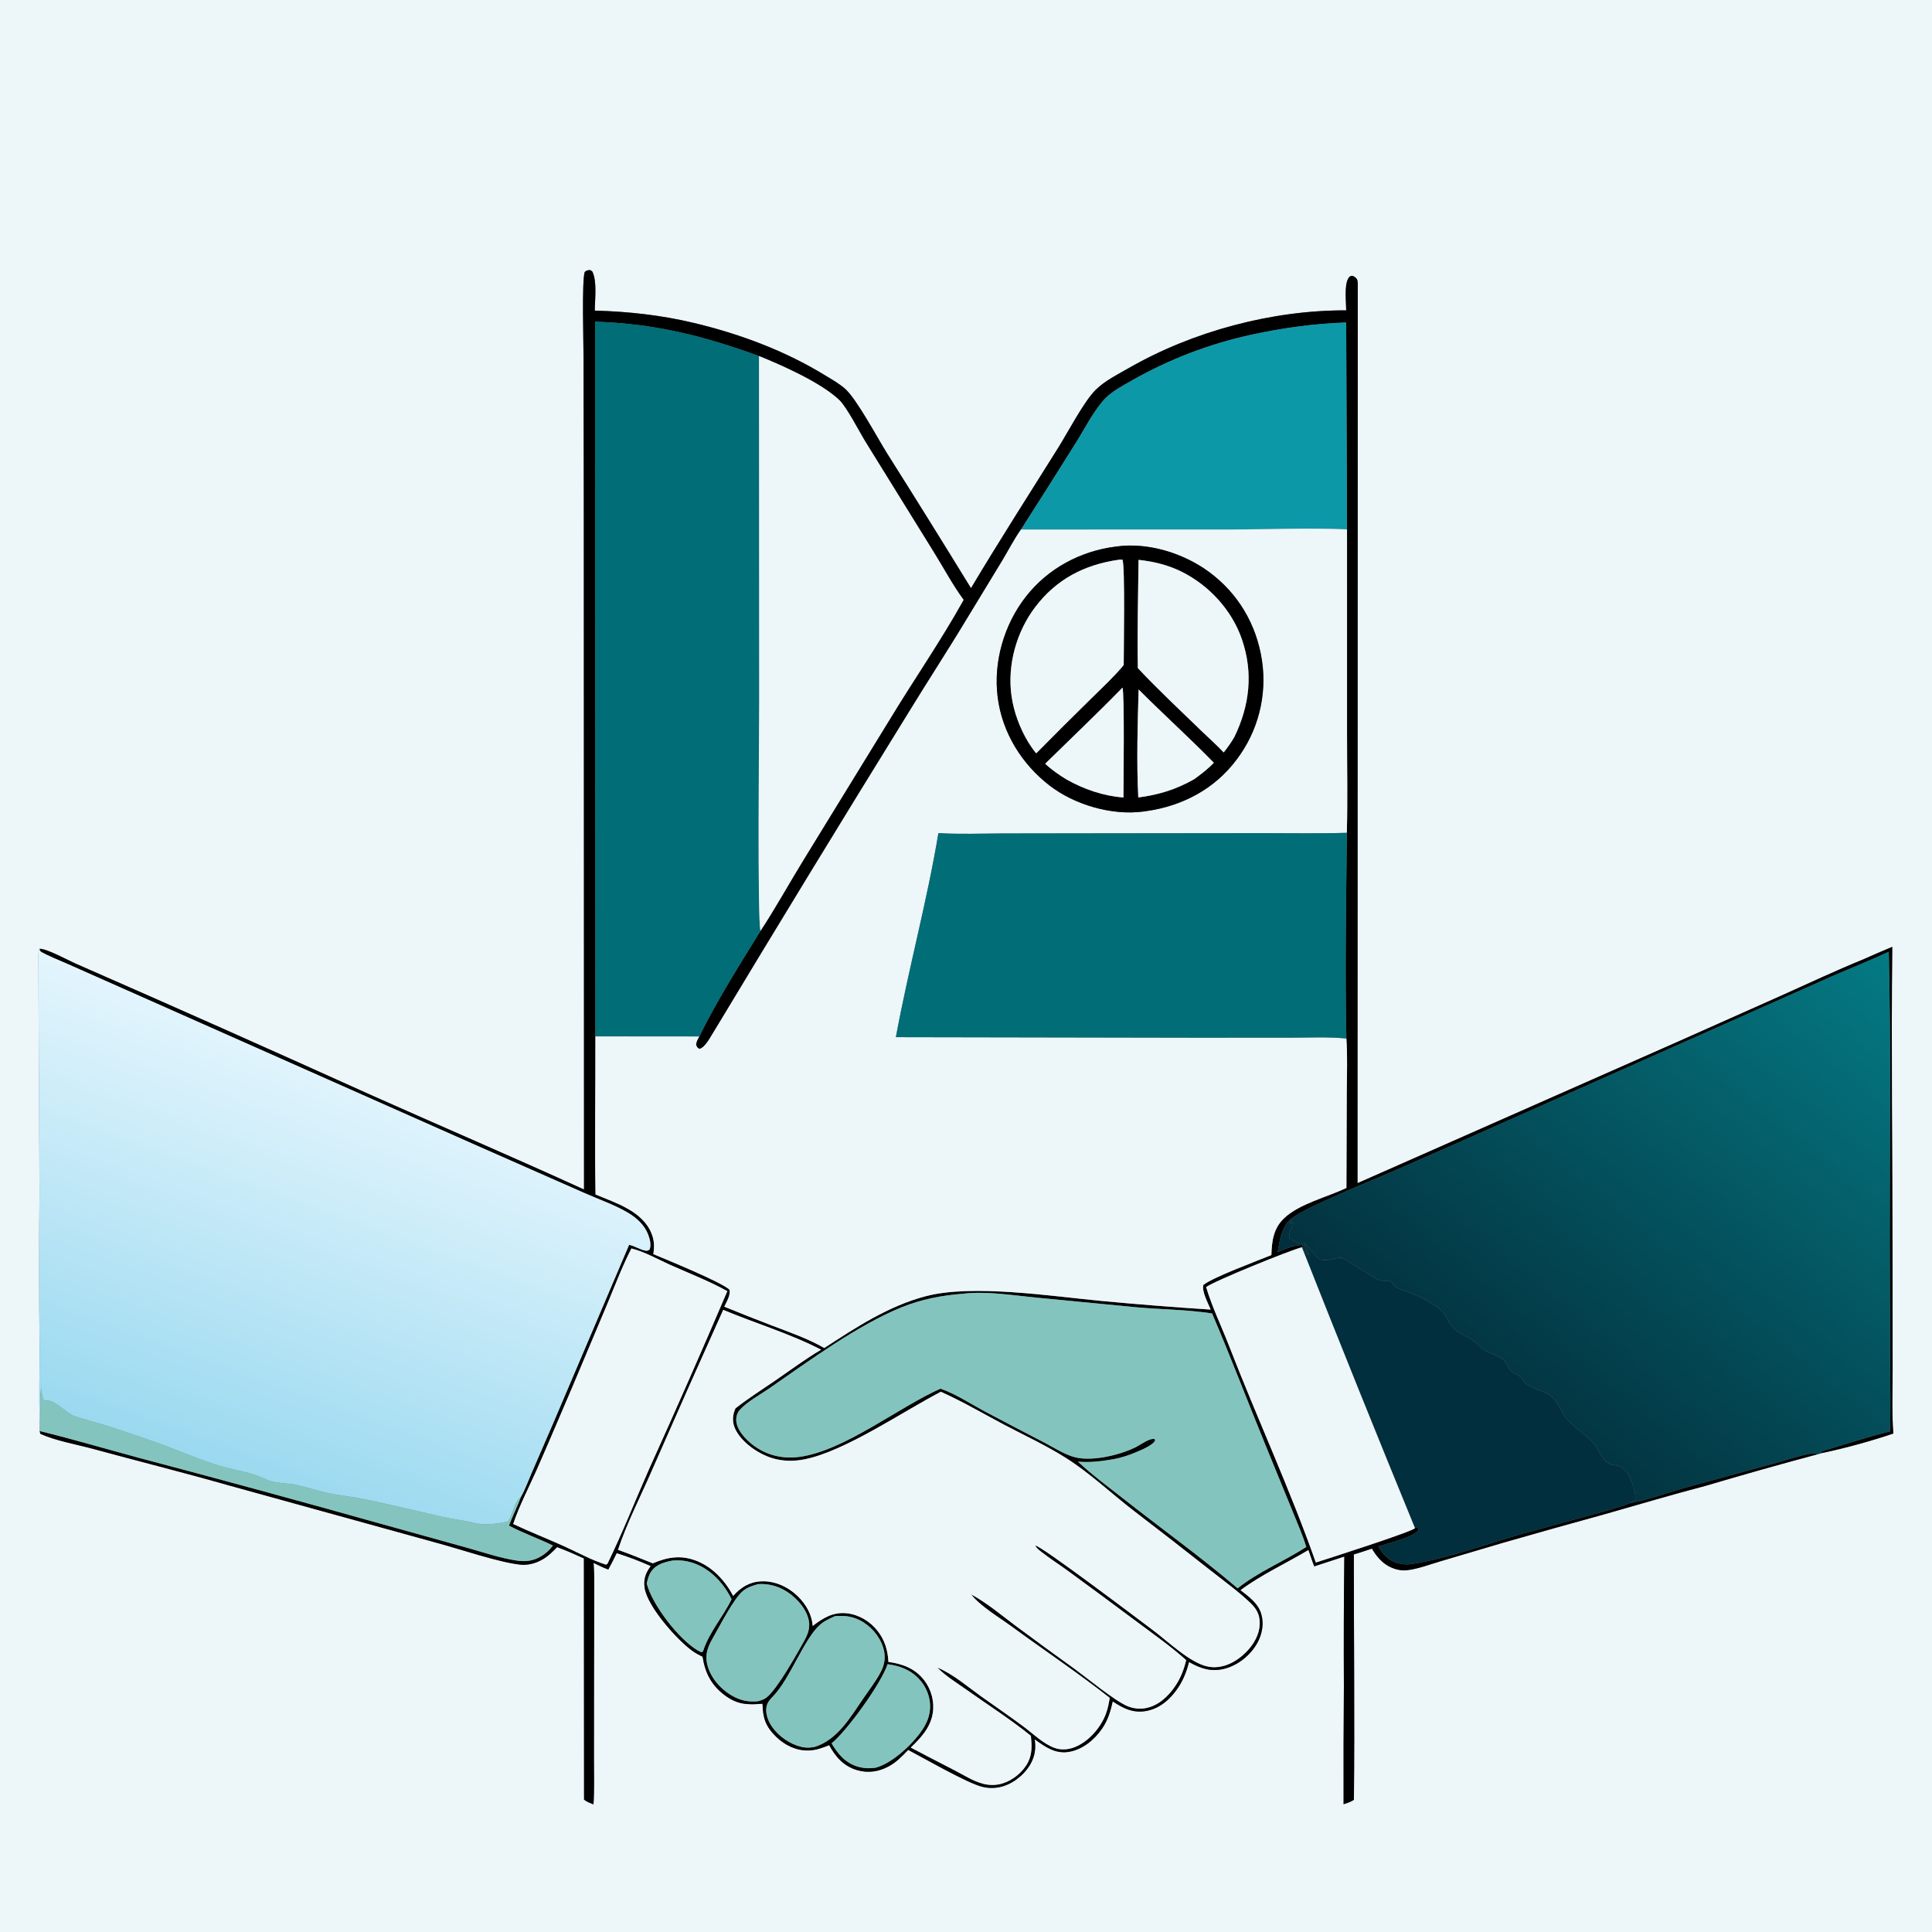
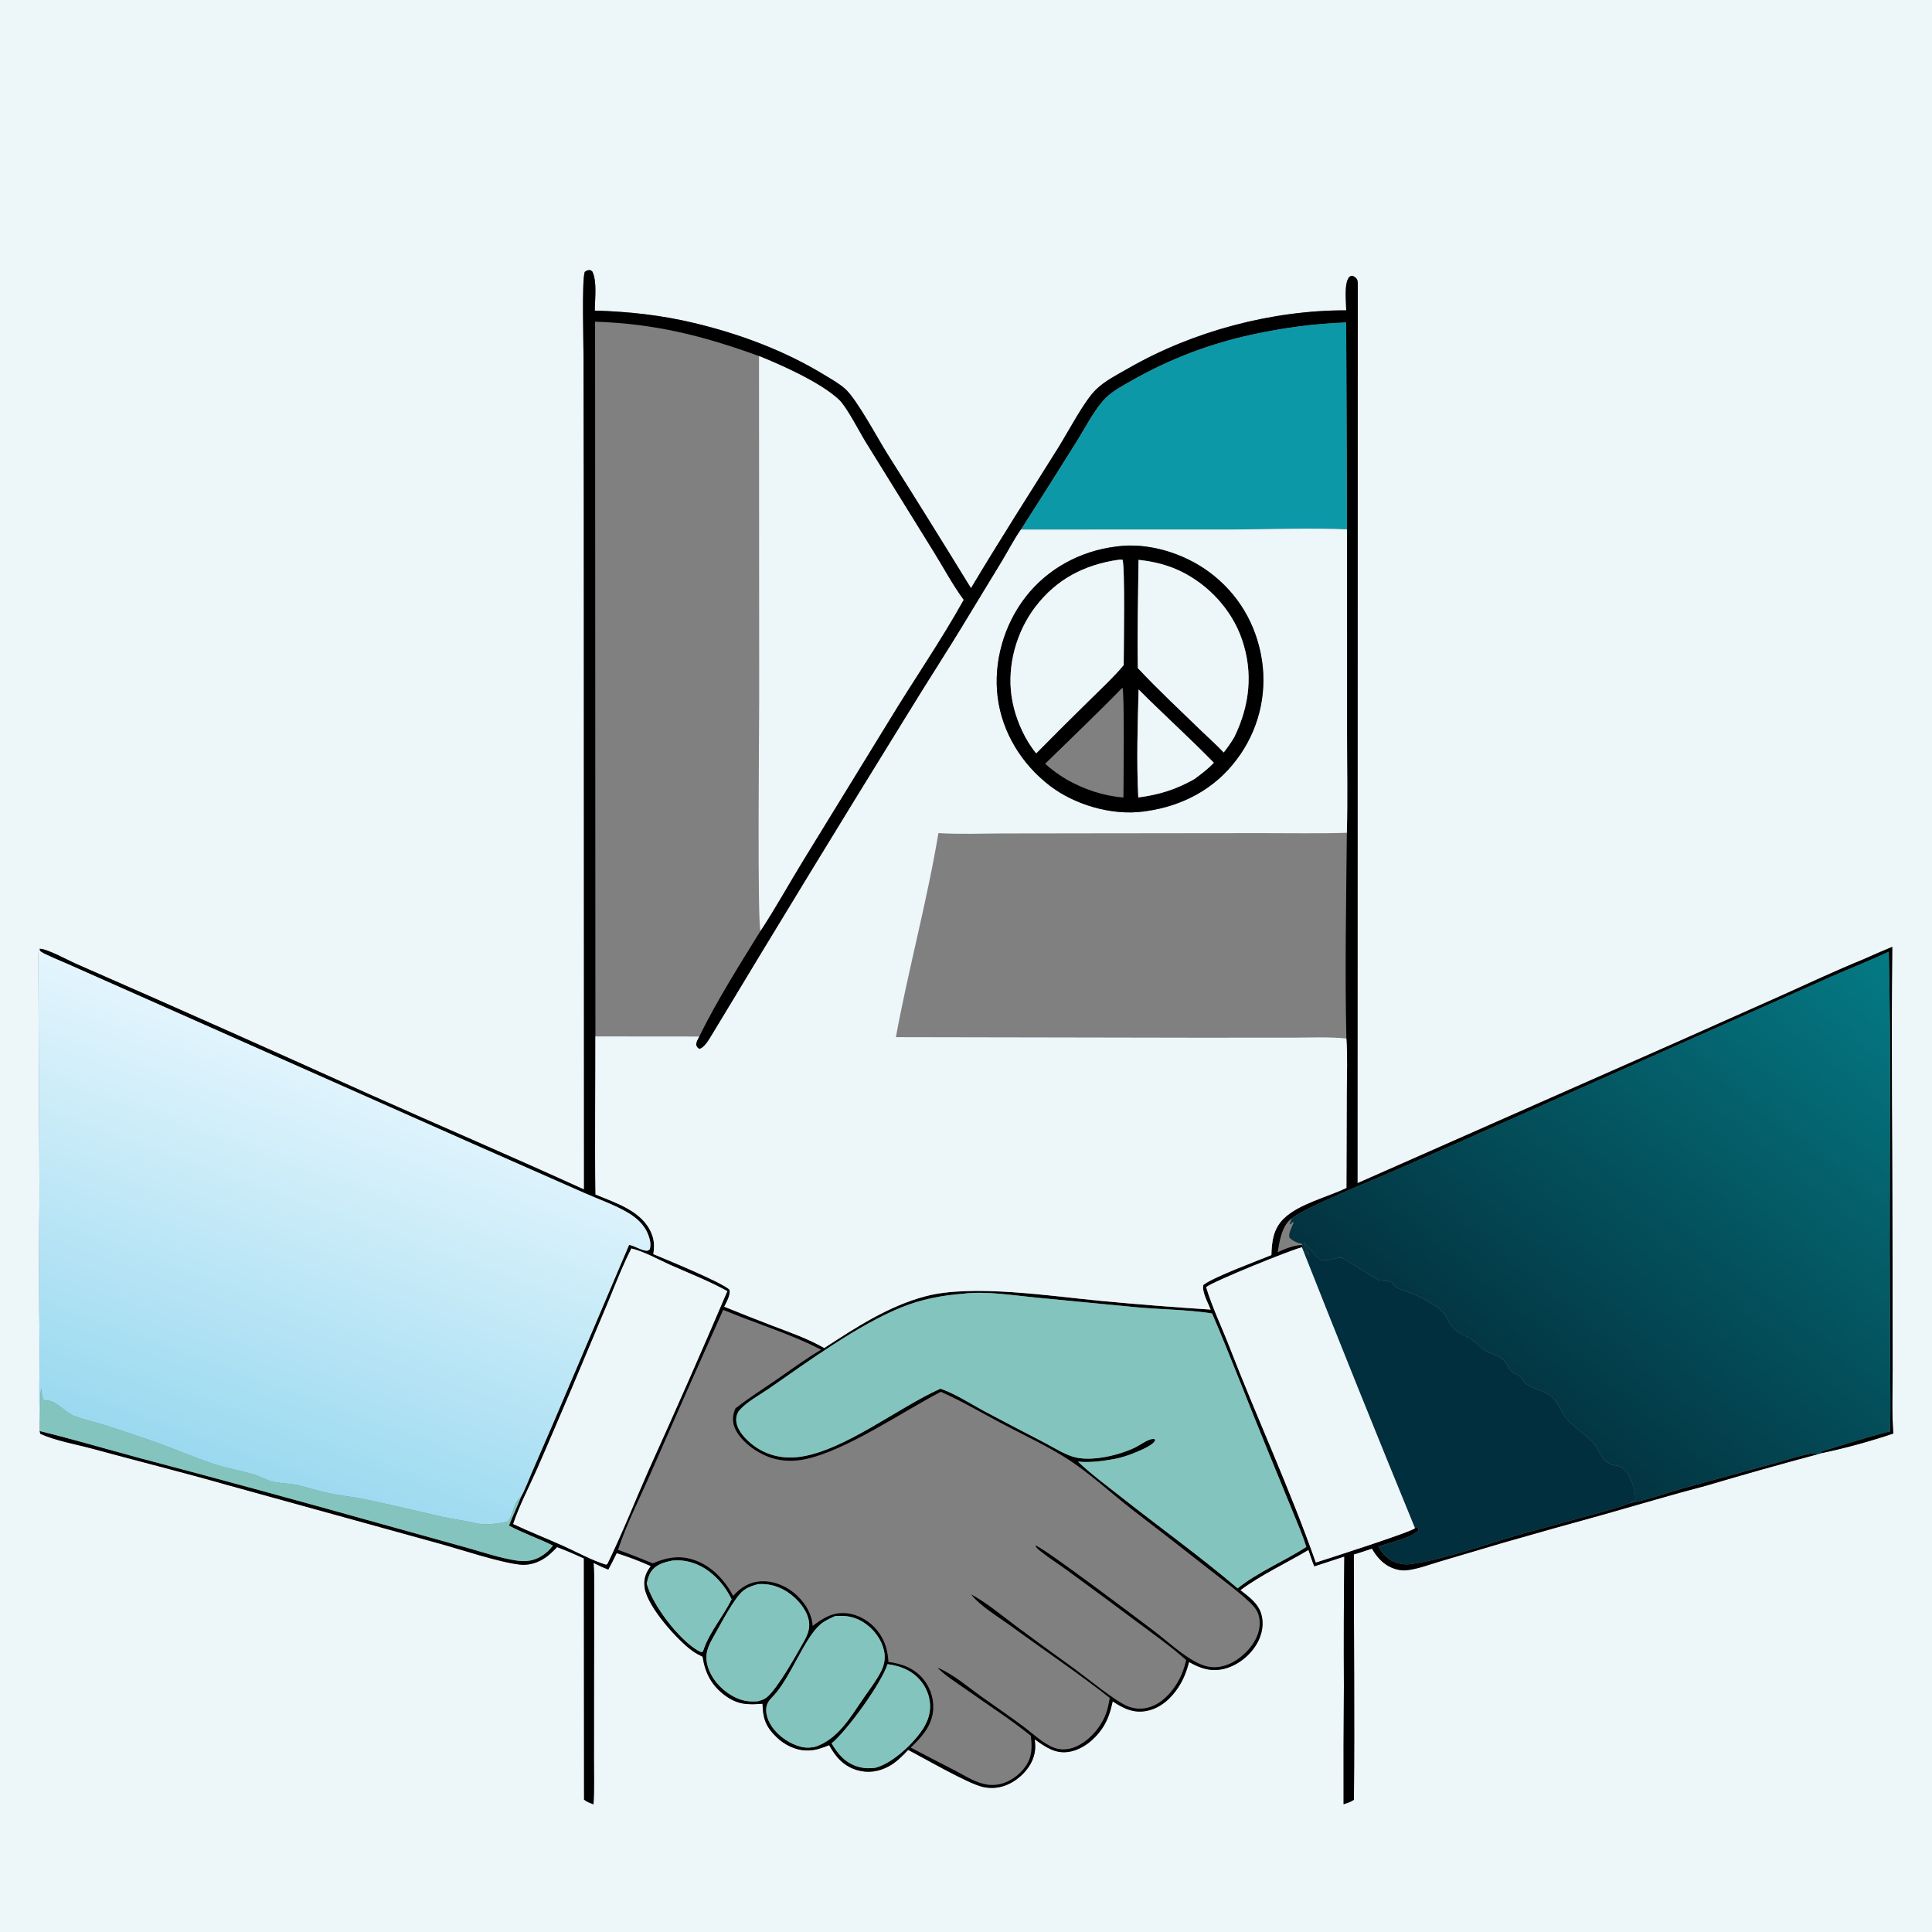
<svg xmlns="http://www.w3.org/2000/svg" width="1024" height="1024">
  <rect width="100%" height="100%" fill="#808080" stroke="none" />
  <path fill="#EDF6F9" d="M0 0L1024 0L1024 1024L0 1024L0 0ZM20.926 502.918C20.086 504.865 20.333 507.112 20.326 509.199L20.934 632.447Q20.449 673.165 20.999 713.882C21.049 726.957 20.54 740.199 21.073 753.251L21.047 758.481L21.354 759.915C29.158 763.575 40.823 765.612 49.396 767.949C73.008 774.388 96.799 780.321 120.331 787.019L232.538 818.023C244.237 821.196 264.569 828.092 275.735 829.29C279.731 829.719 283.803 828.642 287.281 826.684C290.435 824.908 292.799 822.578 295.269 819.995C300.111 821.801 304.783 823.823 309.479 825.974L309.562 953.845C311.04 955.07 312.795 955.652 314.558 956.351C315.077 948.561 314.803 940.646 314.81 932.84L314.841 891.465L314.94 851.171C314.935 843.609 315.167 835.921 314.602 828.378C317.175 829.595 319.734 830.917 322.418 831.872Q324.739 827.568 326.866 823.165C333.055 825.131 339.017 827.378 344.945 830.045C342.219 833.728 340.986 837.05 341.702 841.684C343.243 851.647 359.044 869.383 367.195 875.155C368.825 876.31 370.621 877.205 372.404 878.097C373.709 886.758 377.182 893.407 384.334 898.66C391.004 903.559 396.352 903.639 404.166 903.003C404.332 910.626 405.753 915.046 411.482 920.621C415.99 925.009 422.037 927.913 428.405 927.781C432.434 927.698 435.815 926.426 439.492 924.966C442.893 931.203 447.132 936.058 454.185 938.174C460.006 939.92 465.746 939.07 471.043 936.202C475.081 934.016 478.219 930.764 481.344 927.47C490.017 931.992 512.747 945.158 520.676 947.045Q521.371 947.216 522.077 947.339Q522.782 947.462 523.495 947.535Q524.207 947.609 524.923 947.633Q525.639 947.656 526.355 947.631Q527.07 947.605 527.782 947.529Q528.495 947.454 529.2 947.329Q529.905 947.204 530.6 947.031Q531.295 946.857 531.976 946.636C538.217 944.62 544.168 939.443 546.95 933.452C548.723 929.634 548.992 925.954 548.402 921.844C554.015 925.878 559.354 929.759 566.691 928.487C573.858 927.244 580.174 922.017 584.184 916.108C587.194 911.673 588.625 906.944 589.76 901.756C595.528 905.574 600.894 908.254 608.06 906.75C615.369 905.217 621.008 899.911 624.889 893.773C627.463 889.701 628.993 885.525 630.221 880.889C636.265 884.324 641.95 886.263 648.978 884.465C656.149 882.631 662.732 877.343 666.341 870.902C668.941 866.262 670.029 860.638 668.488 855.464C666.768 849.685 661.912 846.369 657.414 842.81C668.478 834.565 681.64 828.545 693.508 821.473C694.513 824.375 695.447 827.342 696.604 830.186L712.508 824.987Q712.104 859.338 712.29 893.691Q712.036 924.983 712.13 956.275C714.102 955.639 715.869 955.095 717.601 953.922C718.04 910.597 717.535 867.206 717.566 823.874C720.783 822.955 723.969 821.818 727.156 820.791C729.237 824.351 731.866 827.661 735.45 829.802C738.28 831.491 742.211 832.653 745.528 832.276C751.606 831.585 757.788 829.181 763.652 827.461L796.363 817.775Q823.118 810.082 849.964 802.713C868.007 797.608 885.995 792.226 904.135 787.483Q933.653 778.728 963.398 770.776C964.064 770.677 964.858 770.365 965.491 770.178C978.124 767.553 991.278 763.903 1003.49 759.806C1002.66 748.639 1003.14 737.154 1003.13 725.952L1003.08 666.777C1003.02 611.823 1002.33 556.788 1002.94 501.846Q995.209 505.072 987.561 508.491C973.14 514.371 959.007 521.009 944.802 527.39L889.033 552.236L719.513 627.105L719.655 151.515C719.665 150.13 719.766 148.408 718.726 147.384C718.007 146.675 717.555 146.47 716.629 146.147C715.351 146.512 715.134 146.548 714.475 147.814C712.478 151.651 713.475 160.098 713.52 164.489C674.194 164.379 632.344 175.533 598.305 195.065C592.429 198.437 585.597 201.814 580.746 206.618C574.493 212.809 566.15 228.872 561.11 236.938C545.568 261.815 529.671 286.544 514.642 311.743Q492.581 275.779 470.051 240.106C464.96 231.913 454.199 211.868 448.206 206.335C445.055 203.425 441.039 201.218 437.396 198.984C416.008 185.866 392.212 177.012 367.87 171.185C350.377 166.998 333.197 165.13 315.251 164.618C315.272 158.637 316.556 149.259 313.959 143.933C313.19 143.359 313.146 143.061 312.121 143.169C311.079 143.279 310.715 143.535 309.907 144.142C308.33 149.034 309.27 181.585 309.292 189.218L309.42 266.01L309.541 630.464C271.581 613.127 233.165 596.716 195.063 579.687Q117.931 544.807 40.383 510.861C36.531 509.203 24.323 502.499 20.926 502.918Z" />
  <path d="M20.926 502.918C24.323 502.499 36.531 509.203 40.383 510.861Q117.931 544.807 195.063 579.687C233.165 596.716 271.581 613.127 309.541 630.464L309.42 266.01L309.292 189.218C309.27 181.585 308.33 149.034 309.907 144.142C310.715 143.535 311.079 143.279 312.121 143.169C313.146 143.061 313.19 143.359 313.959 143.933C316.556 149.259 315.272 158.637 315.251 164.618C333.197 165.13 350.377 166.998 367.87 171.185C392.212 177.012 416.008 185.866 437.396 198.984C441.039 201.218 445.055 203.425 448.206 206.335C454.199 211.868 464.96 231.913 470.051 240.106Q492.581 275.779 514.642 311.743C529.671 286.544 545.568 261.815 561.11 236.938C566.15 228.872 574.493 212.809 580.746 206.618C585.597 201.814 592.429 198.437 598.305 195.065C632.344 175.533 674.194 164.379 713.52 164.489C713.475 160.098 712.478 151.651 714.475 147.814C715.134 146.548 715.351 146.512 716.629 146.147C717.555 146.47 718.007 146.675 718.726 147.384C719.766 148.408 719.665 150.13 719.655 151.515L719.513 627.105L889.033 552.236L944.802 527.39C959.007 521.009 973.14 514.371 987.561 508.491Q995.209 505.072 1002.94 501.846C1002.33 556.788 1003.02 611.823 1003.08 666.777L1003.13 725.952C1003.14 737.154 1002.66 748.639 1003.49 759.806C991.278 763.903 978.124 767.553 965.491 770.178C965.404 769.876 965.484 769.549 965.501 769.234C977.534 765.684 989.522 761.644 1001.71 758.661C1002.15 746.3 1001.84 733.846 1001.79 721.472L1001.59 658.394C1001.57 607.118 1002.28 555.722 1001.09 504.462C991.14 509.111 980.961 513.108 970.904 517.501L918.781 540.702L774.078 605.109L736.517 621.606C726.265 626.031 691.388 640.172 684.788 645.696C680.406 648.696 678.857 654.624 677.91 659.594Q677.526 661.636 677.192 663.687C681.509 661.797 685.551 660.016 690.334 659.863L690.031 661.075C683.766 662.659 643.866 678.792 639.267 682.186C642.477 692.876 647.546 703.31 651.591 713.747C666.413 752.001 683.799 789.473 697.413 828.162C703.248 826.319 748.566 811.812 749.955 809.948C750.562 809.371 750.631 809.499 751.424 809.421C751.972 810.615 751.827 810.399 751.501 811.553C747.391 815.225 736.045 817.819 730.507 819.713C732.667 823.31 735.131 826.259 739.128 827.884Q740.199 828.32 741.318 828.609Q742.438 828.898 743.586 829.034Q744.735 829.17 745.891 829.151Q747.047 829.132 748.19 828.959C767.279 826.132 788.716 818.034 807.487 812.771L843.519 802.913C850.159 801.052 857.114 799.377 863.507 796.8C873.603 794.934 883.792 791.163 893.703 788.36L941.722 775.252C945.343 774.256 959.068 769.88 962.035 770.3C962.512 770.367 962.944 770.617 963.398 770.776Q933.653 778.728 904.135 787.483C885.995 792.226 868.007 797.608 849.964 802.713Q823.118 810.082 796.363 817.775L763.652 827.461C757.788 829.181 751.606 831.585 745.528 832.276C742.211 832.653 738.28 831.491 735.45 829.802C731.866 827.661 729.237 824.351 727.156 820.791C723.969 821.818 720.783 822.955 717.566 823.874C717.535 867.206 718.04 910.597 717.601 953.922C715.869 955.095 714.102 955.639 712.13 956.275Q712.036 924.983 712.29 893.691Q712.104 859.338 712.508 824.987L696.604 830.186C695.447 827.342 694.513 824.375 693.508 821.473C681.64 828.545 668.478 834.565 657.414 842.81C661.912 846.369 666.768 849.685 668.488 855.464C670.029 860.638 668.941 866.262 666.341 870.902C662.732 877.343 656.149 882.631 648.978 884.465C641.95 886.263 636.265 884.324 630.221 880.889C628.993 885.525 627.463 889.701 624.889 893.773C621.008 899.911 615.369 905.217 608.06 906.75C600.894 908.254 595.528 905.574 589.76 901.756C588.625 906.944 587.194 911.673 584.184 916.108C580.174 922.017 573.858 927.244 566.691 928.487C559.354 929.759 554.015 925.878 548.402 921.844C548.992 925.954 548.723 929.634 546.95 933.452C544.168 939.443 538.217 944.62 531.976 946.636Q531.295 946.857 530.6 947.031Q529.905 947.204 529.2 947.329Q528.495 947.454 527.782 947.529Q527.07 947.605 526.355 947.631Q525.639 947.656 524.923 947.633Q524.207 947.609 523.495 947.535Q522.782 947.462 522.077 947.339Q521.371 947.216 520.676 947.045C512.747 945.158 490.017 931.992 481.344 927.47C478.219 930.764 475.081 934.016 471.043 936.202C465.746 939.07 460.006 939.92 454.185 938.174C447.132 936.058 442.893 931.203 439.492 924.966C435.815 926.426 432.434 927.698 428.405 927.781C422.037 927.913 415.99 925.009 411.482 920.621C405.753 915.046 404.332 910.626 404.166 903.003C396.352 903.639 391.004 903.559 384.334 898.66C377.182 893.407 373.709 886.758 372.404 878.097C370.621 877.205 368.825 876.31 367.195 875.155C359.044 869.383 343.243 851.647 341.702 841.684C340.986 837.05 342.219 833.728 344.945 830.045C339.017 827.378 333.055 825.131 326.866 823.165Q324.739 827.568 322.418 831.872C319.734 830.917 317.175 829.595 314.602 828.378C315.167 835.921 314.935 843.609 314.94 851.171L314.841 891.465L314.81 932.84C314.803 940.646 315.077 948.561 314.558 956.351C312.795 955.652 311.04 955.07 309.562 953.845L309.479 825.974C304.783 823.823 300.111 821.801 295.269 819.995C292.799 822.578 290.435 824.908 287.281 826.684C283.803 828.642 279.731 829.719 275.735 829.29C264.569 828.092 244.237 821.196 232.538 818.023L120.331 787.019C96.799 780.321 73.008 774.388 49.396 767.949C40.823 765.612 29.158 763.575 21.354 759.915L21.047 758.481C38.794 762.825 56.392 768.057 74.04 772.802Q138.043 789.7 201.768 807.615L247.26 820.262C255.96 822.693 264.965 825.803 273.903 827.134C278.658 827.843 282.807 827.313 286.96 824.787C289.414 823.295 291.331 821.443 293.068 819.174C285.428 815.392 277.259 812.627 269.771 808.605C271.698 803.434 274.261 798.493 276.141 793.331C278.322 789.488 279.931 784.961 281.707 780.894L293.213 754.338L333.44 659.789C336.475 660.431 339.163 662.321 342.031 662.85C343.127 663.052 343.384 662.851 344.272 662.307C345.282 659.971 344.457 656.804 343.603 654.514C341.683 649.366 337.586 645.597 332.97 642.839C325.875 638.6 317.097 635.603 309.512 632.21L250.955 606.386L36.249 511.101C34.138 510.178 22.481 505.376 21.406 504.157C21.113 503.825 21.086 503.331 20.926 502.918ZM402.29 188.715C372.484 177.903 347.289 171.587 315.401 170.495L315.575 549.326C315.654 577.235 315.134 605.212 315.638 633.109C326.417 637.638 340.36 641.812 345.249 653.601C346.858 657.482 346.885 660.643 346.273 664.712C353.104 667.58 382.201 679.428 386.651 683.561C387.266 686.509 385.119 689.971 383.881 692.575Q396.376 697.677 408.979 702.507C418.421 706.107 428.084 709.427 436.878 714.471C453.786 703.469 470.898 692.231 490.643 687.022C515.45 680.476 557.849 687.094 584.051 689.554Q612.836 692.258 641.688 694.109C640.34 690.725 636.874 684.534 637.816 681.028C643.425 676.73 666.027 668.433 673.862 665.212C674.087 657.748 674.91 651.078 680.664 645.629C688.766 637.956 703.534 634.483 713.638 629.617L713.819 579.128C713.854 569.635 714.282 559.894 713.605 550.428C712.781 514.174 713.52 477.669 713.849 441.406C714.338 423.856 713.942 406.166 713.955 388.602L713.952 280.576L713.499 170.938C697.01 171.472 679.856 173.79 663.732 177.314Q659.518 178.218 655.341 179.284Q651.165 180.35 647.033 181.576Q642.901 182.802 638.819 184.186Q634.737 185.57 630.711 187.111Q626.685 188.651 622.722 190.345Q618.758 192.039 614.863 193.884Q610.968 195.729 607.146 197.723Q603.325 199.717 599.583 201.856C594.959 204.476 589.726 207.256 585.961 211.031C580.153 216.853 574.895 227.278 570.361 234.478Q555.888 257.667 541.133 280.677C537.507 285.808 534.559 291.628 531.312 297.026L513.275 326.692C502.666 344.356 491.338 361.646 480.607 379.254Q429.189 462.416 378.754 546.175C376.784 549.102 374.182 554.838 370.837 555.951C369.557 555.453 369.62 555.188 368.969 553.951C368.931 552.138 369.764 550.923 370.625 549.375C379.936 530.369 391.974 511.405 403.094 493.365C411.05 481.233 418.111 468.432 425.697 456.054L471.324 381.729C484.23 360.414 498.618 339.696 510.719 317.939C504.868 310.033 500.023 300.826 494.789 292.446L458.794 234.309C455.389 228.797 448.751 215.729 444.723 211.926C435.122 202.86 414.769 193.743 402.29 188.715ZM334.651 661.713C329.814 671.153 325.979 681.26 321.91 691.062L303.222 735.452C296.959 749.967 290.871 764.586 284.469 779.038C280.288 788.478 275.266 797.977 271.995 807.746C280.866 811.931 290.008 815.5 298.948 819.531C306.135 822.771 313.684 827.005 321.217 829.301L321.99 828.771C329.889 812.582 336.522 795.64 343.8 779.152Q365.182 731.976 385.506 684.334C375.88 678.972 365.247 674.884 355.181 670.391C348.748 667.521 341.459 663.348 334.651 661.713ZM510.495 685.702C499.208 686.576 488.48 688.597 477.929 692.855C454.875 702.158 428.403 721.514 407.753 735.854C402.772 739.313 395.982 742.864 391.967 747.425C390.578 749.003 390.038 751.311 390.259 753.367C390.796 758.376 395.425 763.126 399.299 766.053C406.454 771.46 415.107 773.394 423.94 772.153C447.759 768.808 476.251 745.865 498.45 736.03C506.407 738.741 514.059 743.838 521.469 747.835Q537.629 756.409 553.881 764.806C558.976 767.469 564.704 771.254 570.328 772.507C579.631 774.579 593.702 771.143 602.092 766.974C604.453 765.801 609.368 762.029 611.958 762.767L612.282 763.353C611.204 766.067 604.585 768.648 601.929 769.782C598.19 771.378 594.39 772.588 590.397 773.356C584.046 774.455 577.808 775.306 571.354 774.692C578.616 781.586 586.882 787.645 594.744 793.838C615.072 809.852 636.293 825.062 655.976 841.837C666.816 833.168 680.65 827.487 692.365 819.922C690.359 813.4 687.513 807.022 684.961 800.692L671.008 766.596C661.373 743.177 652.414 719.421 642.433 696.159C629.025 694.076 615.216 694.09 601.704 692.823L549.235 687.765C536.933 686.578 522.794 684.212 510.495 685.702ZM383.322 694.251Q364.058 737.041 345.239 780.028C339.328 793.592 332.187 807.444 327.543 821.44C333.792 823.623 339.853 826.153 345.996 828.604C353.915 825.214 361.108 824.071 369.374 827.367C377.885 830.761 384.357 837.917 388.608 845.855C392.586 841.368 397.198 838.454 403.35 838.14C410.484 837.777 417.536 840.97 422.627 845.848C427.08 850.115 430.296 855.581 430.733 861.802C436.279 857.534 441.642 854.242 448.991 855.099C455.374 855.843 461.177 859.392 465.124 864.407C468.999 869.329 470.536 874.714 470.883 880.866C478.445 881.856 485.214 884.424 489.997 890.77C493.644 895.608 495.351 902.015 494.388 908.014C493.162 915.647 488.082 921.141 482.706 926.244Q494.29 932.338 505.939 938.306C510.838 940.839 515.737 944.054 521.109 945.442Q522.371 945.778 523.667 945.935Q524.963 946.092 526.268 946.068Q527.573 946.044 528.862 945.839Q530.152 945.633 531.4 945.251C536.813 943.595 542.206 939.199 544.815 934.147C547.166 929.595 546.91 924.922 546.399 920.014C535.45 911.141 523.208 903.361 511.705 895.199C506.701 891.649 501.151 888.272 496.85 883.882C497.06 883.967 497.272 884.049 497.48 884.138C505.395 887.507 512.915 894.041 519.912 899.038C527.416 904.397 535.076 909.607 542.467 915.115C547.49 918.859 552.863 924.158 558.778 926.374C562.278 927.686 566.189 927.39 569.621 926.024C576.905 923.126 583.174 915.966 586.01 908.744C587.135 905.878 587.656 902.927 588.202 899.911C571.391 886.69 553.366 874.633 536.083 861.995C529.518 857.194 519.541 851.309 514.71 845.051C523.006 849.504 530.633 855.969 538.153 861.604Q553.68 873.142 569.393 884.427C576.285 889.469 590.616 901.29 597.418 904.234Q598.559 904.721 599.759 905.04Q600.958 905.359 602.191 905.502Q603.424 905.646 604.665 905.61Q605.905 905.576 607.128 905.363C613.917 904.171 619.319 899.037 623.021 893.481C625.827 889.27 627.521 884.788 628.713 879.9C620.669 872.691 611.753 866.419 603.105 859.964Q584.498 846.057 565.731 832.366C561.099 829.005 556.159 825.85 551.673 822.316C550.511 821.4 549.369 820.547 548.752 819.169C551.836 819.186 605.399 859.791 611.176 864.103C619.06 869.987 630.755 881.366 640.05 883.287C647.667 884.862 654.879 881.145 660.212 875.916C664.416 871.794 667.674 866.298 667.677 860.268C667.679 855.606 665.95 852.634 662.681 849.517C656.156 843.298 648.591 837.865 641.503 832.28Q621.189 816.256 600.643 800.531C588.943 791.483 577.697 780.852 565.251 772.925C554.813 766.276 543.113 760.866 532.153 755.088C521.09 749.255 510.078 742.75 498.668 737.665C478.536 748.148 448.002 769.097 426.588 773.437C420.681 774.634 414.78 774.573 409.007 772.744C401.719 770.437 393.111 764.507 389.748 757.495C388.153 754.169 388.138 750.613 389.501 747.195C389.597 746.955 389.701 746.718 389.801 746.48C396.592 741.131 403.948 736.501 411.067 731.603C419.053 726.108 426.861 720.32 435.201 715.362C418.667 706.814 400.496 701.428 383.322 694.251ZM356.422 827.128C352.036 828.02 347.814 829.075 345.118 832.984C343.793 834.904 343.309 837.067 342.767 839.295C345.72 850.661 359.86 869.006 369.994 874.888C370.6 875.24 371.199 875.472 371.854 875.715C372.696 875.233 372.448 875.564 372.743 874.851C375.95 865.01 383.241 856.923 387.751 847.649C383.736 839.284 376.433 831.42 367.449 828.431C363.863 827.238 360.19 826.768 356.422 827.128ZM401.886 839.612C399.059 840.362 396.308 841.224 393.975 843.08C388.997 847.04 381.834 861.195 378.436 867.078C375.441 872.262 373.347 876.526 374.97 882.659C376.833 889.699 382.38 895.752 388.734 899.158C393.022 901.456 396.955 902.14 401.766 901.692C403.479 901.196 405.089 900.719 406.484 899.561C412.276 894.753 422.285 876.755 426.122 869.927C428.386 865.898 429.724 862.196 428.363 857.572C426.527 851.337 420.802 845.452 415.12 842.46C410.93 840.253 406.6 839.355 401.886 839.612ZM442.629 856.571C439.72 857.867 436.942 859.094 434.53 861.237C426.078 868.748 418.743 889.725 409.886 898.896C407.545 901.32 406.017 903.099 406.107 906.648C406.233 911.609 409.349 916.173 412.887 919.425C416.881 923.096 423.159 926.496 428.744 926.28C429.807 926.239 430.876 926.052 431.923 925.872C444.095 921.942 450.795 910.037 457.684 900.048C460.803 895.525 464.358 890.928 466.89 886.049C469.129 881.734 469.535 877.498 467.985 872.857C465.963 866.802 461.206 861.455 455.494 858.651C451.143 856.514 447.329 856.256 442.629 856.571ZM470.432 882.046C467.076 892.274 449.15 917.085 440.763 924.017C444.197 929.818 448.185 934.558 454.975 936.445C458.005 937.287 460.896 937.393 463.992 936.958C473.142 934.619 484.878 923.516 489.729 915.455C492.774 910.396 493.816 904.965 492.29 899.207Q492.14 898.656 491.962 898.114Q491.784 897.572 491.579 897.04Q491.374 896.507 491.142 895.986Q490.91 895.465 490.652 894.956Q490.394 894.447 490.11 893.952Q489.826 893.457 489.517 892.977Q489.209 892.497 488.876 892.034Q488.543 891.57 488.187 891.124Q487.832 890.678 487.453 890.251Q487.075 889.823 486.676 889.416Q486.277 889.008 485.857 888.621Q485.438 888.235 484.999 887.87Q484.56 887.505 484.103 887.163Q483.647 886.821 483.173 886.503Q482.7 886.184 482.211 885.89Q481.721 885.597 481.218 885.328C477.798 883.461 474.273 882.591 470.432 882.046Z" />
-   <path fill="#006D77" d="M315.401 170.495C347.289 171.587 372.484 177.903 402.29 188.715L402.384 370.368C402.377 385.443 401.347 488.793 403.094 493.365C391.974 511.405 379.936 530.369 370.625 549.375L315.575 549.326L315.401 170.495Z" />
  <path fill="#0D98A8" d="M541.133 280.677Q555.888 257.666 570.361 234.478C574.895 227.278 580.153 216.853 585.961 211.031C589.726 207.256 594.959 204.476 599.583 201.856Q603.325 199.717 607.146 197.723Q610.968 195.729 614.863 193.884Q618.758 192.039 622.722 190.345Q626.685 188.651 630.711 187.111Q634.737 185.57 638.819 184.186Q642.901 182.802 647.033 181.576Q651.165 180.35 655.341 179.284Q659.518 178.218 663.732 177.314C679.856 173.79 697.01 171.472 713.499 170.938L713.952 280.576C693.543 279.708 672.775 280.593 652.329 280.661L541.133 280.677Z" />
  <path fill="#EDF6F9" d="M402.29 188.715C414.769 193.743 435.122 202.86 444.723 211.926C448.751 215.729 455.389 228.797 458.794 234.309L494.789 292.446C500.023 300.826 504.868 310.033 510.719 317.939C498.618 339.696 484.23 360.414 471.324 381.729L425.697 456.054C418.111 468.432 411.05 481.233 403.094 493.365C401.347 488.793 402.377 385.443 402.384 370.368L402.29 188.715Z" />
  <path fill="#EDF6F9" d="M378.754 546.175Q429.189 462.416 480.607 379.254C491.338 361.646 502.666 344.356 513.275 326.692L531.312 297.026C534.559 291.628 537.507 285.808 541.133 280.677L652.329 280.661C672.775 280.593 693.543 279.708 713.952 280.576L713.955 388.602C713.942 406.166 714.338 423.856 713.849 441.406C698.665 441.862 683.397 441.556 668.201 441.574L585.113 441.664L530.772 441.74C519.698 441.786 508.427 442.251 497.378 441.556C491.335 477.893 481.517 513.488 474.839 549.715L633.088 550.004L684.134 549.986C693.848 549.984 703.949 549.452 713.605 550.428C714.282 559.894 713.854 569.635 713.819 579.128L713.638 629.617C703.534 634.483 688.766 637.956 680.664 645.629C674.91 651.078 674.087 657.748 673.862 665.212C666.027 668.433 643.425 676.73 637.816 681.028C636.874 684.534 640.34 690.725 641.688 694.109Q612.836 692.258 584.051 689.554C557.849 687.094 515.45 680.476 490.643 687.022C470.898 692.231 453.786 703.469 436.878 714.471C428.084 709.427 418.421 706.107 408.979 702.507Q396.376 697.677 383.881 692.575C385.119 689.971 387.266 686.509 386.651 683.561C382.201 679.428 353.104 667.58 346.273 664.712C346.885 660.643 346.858 657.482 345.249 653.601C340.36 641.812 326.417 637.638 315.638 633.109C315.134 605.212 315.654 577.235 315.575 549.326L370.625 549.375C369.764 550.923 368.931 552.138 368.969 553.951C369.62 555.188 369.557 555.453 370.837 555.951C374.182 554.838 376.784 549.102 378.754 546.175ZM591.495 289.69C572.693 292.01 555.352 301.306 543.663 316.32C532.101 331.172 526.401 350.927 528.798 369.648C531.181 388.258 541.493 404.922 556.235 416.308C569.55 426.593 589.226 432.351 606.001 430.132Q606.786 430.031 607.568 429.908C626.636 427.218 643.784 418.23 655.42 402.617Q656.474 401.229 657.458 399.79Q658.442 398.351 659.352 396.865Q660.263 395.379 661.098 393.849Q661.934 392.319 662.692 390.749Q663.45 389.18 664.129 387.574Q664.807 385.969 665.405 384.331Q666.003 382.694 666.518 381.029Q667.034 379.364 667.465 377.675Q667.897 375.986 668.244 374.278Q668.591 372.57 668.852 370.846Q669.113 369.123 669.288 367.389Q669.463 365.654 669.551 363.914Q669.639 362.173 669.641 360.43Q669.642 358.687 669.556 356.946Q669.47 355.205 669.297 353.47Q669.125 351.736 668.866 350.012C665.991 330.998 656.246 314.466 640.723 303.062C627.215 293.139 608.284 287.264 591.495 289.69Z" />
  <path d="M607.568 429.908Q606.786 430.031 606.001 430.132C589.226 432.351 569.55 426.593 556.235 416.308C541.493 404.922 531.181 388.258 528.798 369.648C526.401 350.927 532.101 331.172 543.663 316.32C555.352 301.306 572.693 292.01 591.495 289.69C608.284 287.264 627.215 293.139 640.723 303.062C656.246 314.466 665.991 330.998 668.866 350.012Q669.125 351.736 669.297 353.47Q669.47 355.205 669.556 356.946Q669.642 358.687 669.641 360.43Q669.639 362.173 669.551 363.914Q669.463 365.654 669.288 367.389Q669.113 369.123 668.852 370.846Q668.591 372.57 668.244 374.278Q667.897 375.986 667.466 377.675Q667.034 379.364 666.518 381.029Q666.003 382.694 665.405 384.331Q664.807 385.969 664.129 387.574Q663.45 389.18 662.692 390.749Q661.934 392.319 661.098 393.849Q660.263 395.379 659.352 396.865Q658.442 398.351 657.458 399.79Q656.474 401.229 655.42 402.617C643.784 418.23 626.636 427.218 607.568 429.908ZM592.959 296.685C574.73 299.27 559.802 307.049 548.602 321.874C538.725 334.948 533.824 352.483 536.118 368.771C537.335 377.409 540.544 386.009 545.054 393.465C546.375 395.456 547.638 397.476 549.211 399.281Q563.807 384.492 578.652 369.953C584.398 364.269 590.435 358.736 595.585 352.501C595.578 345.223 596.381 299.776 594.93 296.672C594.259 296.644 593.626 296.586 592.959 296.685ZM603.451 296.737C603.257 315.848 602.719 334.984 603.078 354.095C613.837 365.61 625.516 376.457 636.829 387.439C640.735 391.23 644.865 394.84 648.591 398.806C650.666 396.16 652.537 393.553 654.223 390.642C662.348 373.973 664.337 356.584 658.235 338.844C652.865 323.234 640.622 310.004 625.83 302.798C618.766 299.356 611.234 297.579 603.451 296.737ZM594.9 364.498C581.537 378.209 567.641 391.375 553.975 404.784C557.396 408.004 561.194 410.639 565.2 413.078C574.385 418.312 584.849 421.895 595.451 422.683C595.463 416.238 596.091 366.019 594.9 364.498ZM603.49 365.438C602.953 384.328 602.356 403.816 603.313 422.672C614.357 421.204 623.318 418.461 633.02 412.943C636.617 410.295 640.29 407.541 643.352 404.269C630.403 390.996 616.574 378.58 603.49 365.438Z" />
  <path fill="#EDF6F9" d="M545.054 393.465C540.544 386.009 537.335 377.409 536.118 368.771C533.824 352.483 538.725 334.948 548.602 321.874C559.802 307.049 574.73 299.27 592.959 296.685C593.626 296.586 594.259 296.644 594.93 296.672C596.381 299.776 595.578 345.223 595.585 352.501C590.435 358.736 584.398 364.269 578.652 369.953Q563.807 384.492 549.211 399.281C547.638 397.476 546.375 395.456 545.054 393.465Z" />
  <path fill="#EDF6F9" d="M603.078 354.095C602.719 334.984 603.257 315.848 603.451 296.737C611.234 297.579 618.766 299.356 625.83 302.798C640.622 310.004 652.865 323.234 658.235 338.844C664.337 356.584 662.348 373.973 654.223 390.642C652.537 393.553 650.666 396.16 648.591 398.806C644.865 394.84 640.735 391.23 636.829 387.439C625.516 376.457 613.837 365.61 603.078 354.095Z" />
-   <path fill="#EDF6F9" d="M553.975 404.784C567.641 391.375 581.537 378.209 594.9 364.498C596.091 366.019 595.463 416.238 595.451 422.683C584.849 421.895 574.385 418.312 565.2 413.078C561.194 410.639 557.396 408.004 553.975 404.784Z" />
  <path fill="#EDF6F9" d="M603.313 422.672C602.356 403.816 602.953 384.328 603.49 365.438C616.574 378.58 630.403 390.996 643.352 404.269C640.29 407.541 636.617 410.295 633.02 412.943C623.318 418.461 614.357 421.204 603.313 422.672Z" />
-   <path fill="#006D77" d="M497.378 441.556C508.427 442.251 519.698 441.786 530.772 441.74L585.113 441.664L668.201 441.574C683.397 441.556 698.665 441.862 713.849 441.406C713.52 477.669 712.781 514.174 713.605 550.428C703.949 549.452 693.848 549.984 684.134 549.986L633.088 550.004L474.839 549.715C481.517 513.488 491.335 477.893 497.378 441.556Z" />
  <defs>
    <linearGradient id="gradient_0" gradientUnits="userSpaceOnUse" x1="112.657" y1="776.864" x2="188.788" y2="565.606">
      <stop offset="0" stop-color="#9AD9F0" />
      <stop offset="1" stop-color="#E3F5FD" />
    </linearGradient>
  </defs>
  <path fill="url(#gradient_0)" d="M21.073 753.251C20.54 740.199 21.049 726.957 20.999 713.882Q20.449 673.165 20.934 632.447L20.326 509.199C20.333 507.112 20.086 504.865 20.926 502.918C21.086 503.331 21.113 503.825 21.406 504.157C22.481 505.376 34.138 510.178 36.249 511.101L250.955 606.386L309.512 632.21C317.097 635.603 325.875 638.6 332.97 642.839C337.586 645.597 341.683 649.366 343.603 654.514C344.457 656.804 345.282 659.971 344.272 662.307C343.384 662.851 343.127 663.052 342.031 662.85C339.163 662.321 336.475 660.431 333.44 659.789L293.213 754.338L281.707 780.894C279.931 784.961 278.322 789.488 276.141 793.331C272.23 796.315 272.092 802.537 269.219 806.406C263.727 807.673 256.803 808.568 251.261 807.181C245.654 805.779 239.87 805.187 234.231 803.913C220.243 800.752 206.257 797.307 192.205 794.421C186.058 793.158 179.742 792.661 173.63 791.306C168.149 790.091 162.785 788.359 157.319 787.088C152.897 786.059 148.191 786.336 143.83 785.152C140.784 784.325 137.795 782.516 134.664 781.571C127.75 779.485 120.496 778.334 113.653 776.077C102.836 772.51 92.335 767.823 81.548 764.087Q68.815 759.57 55.937 755.482C50.549 753.816 44.955 752.494 39.641 750.644C34.949 749.01 29.785 742.292 24.842 742.291C23.963 742.291 23.819 742.306 23.061 741.86C22.021 739.857 22.191 737.875 21.931 735.679C20.628 741.196 22.091 747.131 21.161 752.765C21.134 752.927 21.102 753.089 21.073 753.251Z" />
  <defs>
    <linearGradient id="gradient_1" gradientUnits="userSpaceOnUse" x1="801.601" y1="752.195" x2="1001.049" y2="506.853">
      <stop offset="0" stop-color="#03323F" />
      <stop offset="1" stop-color="#047A84" />
    </linearGradient>
  </defs>
  <path fill="url(#gradient_1)" d="M684.788 645.696C691.388 640.172 726.265 626.031 736.517 621.606L774.078 605.109L918.781 540.702L970.904 517.501C980.961 513.108 991.14 509.111 1001.09 504.462C1002.28 555.722 1001.57 607.118 1001.59 658.394L1001.79 721.472C1001.84 733.846 1002.15 746.3 1001.71 758.661C989.522 761.644 977.534 765.684 965.501 769.234C965.484 769.549 965.404 769.876 965.491 770.178C964.858 770.365 964.064 770.677 963.398 770.776C962.944 770.617 962.512 770.367 962.035 770.3C959.068 769.88 945.343 774.256 941.722 775.252L893.703 788.36C883.792 791.163 873.603 794.934 863.507 796.8C864.352 796.262 865.182 795.741 866.062 795.258L866.718 794.906C866.875 792.211 866.498 789.922 865.594 787.374C860.3 772.453 855.86 779.456 850.607 774.102C848.228 771.677 847.158 767.625 844.639 764.911C840.242 760.173 834.439 756.75 830.237 751.754C827.352 748.326 826.042 743.737 822.719 740.596C819.065 737.142 813.663 736.682 809.663 733.988C806.72 732.006 807.661 730.172 802.693 727.845C799.051 726.14 799.315 722.554 796.366 720.269C793.083 717.725 788.35 717.398 785.257 714.539C782.981 712.434 780.846 710.153 778.015 708.803C765.202 702.691 769.19 698.396 762.36 693.313C758.48 690.427 753.354 687.616 748.858 685.81C745.949 684.641 742.642 683.709 739.907 682.196C739.15 681.777 738.68 681.015 738.208 680.32C738.099 680.159 738.021 679.973 737.886 679.833C736.477 678.372 732.42 679.323 730.352 678.309C727.419 676.87 712.638 666.844 711.061 666.638C708.826 666.346 705.225 667.84 702.725 667.897C701.945 667.915 700.652 667.894 699.929 667.58C698.582 666.993 692.608 660.047 691.005 658.52C691.846 660.786 692.912 662.949 693.944 665.133L693.352 665.021C692.701 664.289 692.21 663.596 691.287 663.207C691.131 663.142 690.964 663.109 690.803 663.059L690.031 661.075L690.334 659.863L689.945 659.277C687.566 658.769 685.08 657.694 683.403 655.903C682.822 653.582 684.757 650.291 685.647 647.985L685.279 647.628L683.825 649.018L683.568 648.686C683.933 647.662 684.333 646.684 684.788 645.696Z" />
-   <path fill="#022F3D" d="M677.192 663.687Q677.526 661.636 677.91 659.594C678.857 654.624 680.406 648.696 684.788 645.696C684.333 646.684 683.933 647.662 683.568 648.686L683.825 649.018L685.279 647.628L685.647 647.985C684.757 650.291 682.822 653.582 683.403 655.903C685.08 657.694 687.566 658.769 689.945 659.277L690.334 659.863C685.551 660.016 681.509 661.797 677.192 663.687Z" />
  <path fill="#022F3D" d="M690.803 663.059C690.964 663.109 691.131 663.142 691.287 663.207C692.21 663.596 692.701 664.289 693.352 665.021L693.944 665.133C692.912 662.949 691.846 660.786 691.005 658.52C692.608 660.047 698.582 666.993 699.929 667.58C700.652 667.894 701.945 667.915 702.725 667.897C705.225 667.84 708.826 666.346 711.061 666.638C712.638 666.844 727.419 676.87 730.352 678.309C732.42 679.323 736.477 678.372 737.886 679.833C738.021 679.973 738.099 680.159 738.208 680.32C738.68 681.015 739.15 681.777 739.907 682.196C742.642 683.709 745.949 684.641 748.858 685.81C753.354 687.616 758.48 690.427 762.36 693.313C769.19 698.396 765.202 702.691 778.015 708.803C780.846 710.153 782.981 712.434 785.257 714.539C788.35 717.398 793.083 717.725 796.366 720.269C799.315 722.554 799.051 726.14 802.693 727.845C807.661 730.172 806.72 732.006 809.663 733.988C813.663 736.682 819.065 737.142 822.719 740.596C826.042 743.737 827.352 748.326 830.237 751.754C834.439 756.75 840.242 760.173 844.639 764.911C847.158 767.625 848.228 771.677 850.607 774.102C855.86 779.456 860.3 772.453 865.594 787.374C866.498 789.922 866.875 792.211 866.718 794.906L866.062 795.258C865.182 795.741 864.352 796.262 863.507 796.8C857.114 799.377 850.159 801.052 843.519 802.913L807.487 812.771C788.716 818.034 767.279 826.132 748.19 828.959Q747.047 829.132 745.891 829.151Q744.735 829.17 743.586 829.034Q742.438 828.898 741.318 828.609Q740.199 828.32 739.128 827.884C735.131 826.259 732.667 823.31 730.507 819.713C736.045 817.819 747.391 815.225 751.501 811.553C751.827 810.399 751.972 810.615 751.424 809.421C750.631 809.499 750.562 809.371 749.955 809.948Q719.896 736.698 690.803 663.059Z" />
  <path fill="#EDF6F9" d="M697.413 828.162C683.799 789.473 666.413 752.001 651.591 713.747C647.546 703.31 642.477 692.876 639.267 682.186C643.866 678.792 683.766 662.659 690.031 661.075L690.803 663.059Q719.896 736.698 749.955 809.948C748.566 811.812 703.248 826.319 697.413 828.162Z" />
  <path fill="#EDF6F9" d="M271.995 807.746C275.266 797.977 280.288 788.478 284.469 779.038C290.871 764.586 296.959 749.967 303.222 735.452L321.91 691.062C325.979 681.26 329.814 671.153 334.651 661.713C341.459 663.348 348.748 667.521 355.181 670.391C365.247 674.884 375.88 678.972 385.506 684.334Q365.182 731.976 343.8 779.152C336.522 795.64 329.889 812.582 321.99 828.771L321.217 829.301C313.684 827.005 306.135 822.771 298.948 819.531C290.008 815.5 280.866 811.931 271.995 807.746Z" />
  <path fill="#83C5BE" d="M498.45 736.03C476.251 745.865 447.759 768.808 423.94 772.153C415.107 773.394 406.454 771.46 399.299 766.053C395.425 763.126 390.796 758.376 390.259 753.367C390.038 751.311 390.578 749.003 391.967 747.425C395.982 742.864 402.772 739.313 407.753 735.854C428.403 721.514 454.875 702.158 477.929 692.855C488.48 688.597 499.208 686.576 510.495 685.702C522.794 684.212 536.933 686.578 549.235 687.765L601.704 692.823C615.216 694.09 629.025 694.076 642.433 696.159C652.414 719.421 661.373 743.177 671.008 766.596L684.961 800.692C687.513 807.022 690.359 813.4 692.365 819.922C680.65 827.487 666.816 833.168 655.976 841.837C636.293 825.062 615.072 809.852 594.744 793.838C586.882 787.645 578.616 781.586 571.354 774.692C577.808 775.306 584.046 774.455 590.397 773.356C594.39 772.588 598.19 771.378 601.929 769.782C604.585 768.648 611.204 766.067 612.282 763.353L611.958 762.767C609.368 762.029 604.453 765.801 602.092 766.974C593.702 771.143 579.631 774.579 570.328 772.507C564.704 771.254 558.976 767.469 553.881 764.806Q537.629 756.409 521.469 747.835C514.059 743.838 506.407 738.741 498.45 736.03Z" />
-   <path fill="#EDF6F9" d="M327.543 821.44C332.187 807.444 339.328 793.592 345.239 780.028Q364.058 737.041 383.322 694.251C400.496 701.428 418.667 706.814 435.201 715.362C426.861 720.32 419.053 726.108 411.067 731.603C403.948 736.501 396.592 741.131 389.801 746.48C389.701 746.718 389.597 746.955 389.501 747.195C388.138 750.613 388.153 754.169 389.748 757.495C393.111 764.507 401.719 770.437 409.007 772.744C414.78 774.573 420.681 774.634 426.588 773.437C448.002 769.097 478.536 748.148 498.668 737.665C510.078 742.75 521.09 749.255 532.153 755.088C543.113 760.866 554.813 766.276 565.251 772.925C577.697 780.852 588.943 791.483 600.643 800.531Q621.189 816.256 641.503 832.28C648.591 837.865 656.156 843.298 662.681 849.517C665.95 852.634 667.679 855.606 667.677 860.268C667.674 866.298 664.416 871.794 660.212 875.916C654.879 881.145 647.667 884.862 640.05 883.287C630.755 881.366 619.06 869.987 611.176 864.103C605.399 859.791 551.836 819.186 548.752 819.169C549.369 820.547 550.511 821.4 551.673 822.316C556.159 825.85 561.099 829.005 565.731 832.366Q584.498 846.057 603.105 859.964C611.753 866.419 620.669 872.691 628.713 879.9C627.521 884.788 625.827 889.27 623.021 893.481C619.319 899.037 613.917 904.171 607.128 905.363Q605.905 905.576 604.665 905.61Q603.424 905.646 602.191 905.502Q600.958 905.359 599.759 905.04Q598.559 904.721 597.418 904.234C590.616 901.29 576.285 889.469 569.393 884.427Q553.68 873.142 538.153 861.604C530.633 855.969 523.006 849.504 514.71 845.051C519.541 851.309 529.518 857.194 536.083 861.995C553.366 874.633 571.391 886.69 588.202 899.911C587.656 902.927 587.135 905.878 586.01 908.744C583.174 915.966 576.905 923.126 569.621 926.024C566.189 927.39 562.278 927.686 558.778 926.374C552.863 924.158 547.49 918.859 542.467 915.115C535.076 909.607 527.416 904.397 519.912 899.038C512.915 894.041 505.395 887.507 497.48 884.138C497.272 884.049 497.06 883.967 496.85 883.882C501.151 888.272 506.701 891.649 511.705 895.199C523.208 903.361 535.45 911.141 546.399 920.014C546.91 924.922 547.166 929.595 544.815 934.147C542.206 939.199 536.813 943.595 531.4 945.251Q530.152 945.633 528.862 945.839Q527.573 946.044 526.268 946.068Q524.963 946.092 523.667 945.935Q522.371 945.778 521.109 945.442C515.737 944.054 510.838 940.839 505.939 938.306Q494.29 932.338 482.706 926.244C488.082 921.141 493.162 915.647 494.388 908.014C495.351 902.015 493.644 895.608 489.997 890.77C485.214 884.424 478.445 881.856 470.883 880.866C470.536 874.714 468.999 869.329 465.124 864.407C461.177 859.392 455.374 855.843 448.991 855.099C441.642 854.242 436.279 857.534 430.733 861.802C430.296 855.581 427.08 850.115 422.627 845.848C417.536 840.97 410.484 837.777 403.35 838.14C397.198 838.454 392.586 841.368 388.608 845.855C384.357 837.917 377.885 830.761 369.374 827.367C361.108 824.071 353.915 825.214 345.996 828.604C339.853 826.153 333.792 823.623 327.543 821.44Z" />
-   <path fill="#83C5BE" d="M21.073 753.251C21.102 753.089 21.134 752.927 21.161 752.765C22.091 747.131 20.628 741.196 21.931 735.679C22.191 737.875 22.021 739.857 23.061 741.86C23.819 742.306 23.963 742.291 24.842 742.291C29.785 742.292 34.949 749.01 39.641 750.644C44.955 752.494 50.549 753.816 55.937 755.482Q68.815 759.57 81.548 764.087C92.335 767.823 102.836 772.51 113.653 776.077C120.496 778.334 127.75 779.485 134.664 781.571C137.795 782.516 140.784 784.325 143.83 785.152C148.191 786.336 152.897 786.059 157.319 787.088C162.785 788.359 168.149 790.091 173.63 791.306C179.742 792.661 186.058 793.158 192.205 794.421C206.257 797.307 220.243 800.752 234.231 803.913C239.87 805.187 245.654 805.779 251.261 807.181C256.803 808.568 263.727 807.673 269.219 806.406C272.092 802.537 272.23 796.315 276.141 793.331C274.261 798.493 271.698 803.434 269.771 808.605C277.259 812.627 285.428 815.392 293.068 819.174C291.331 821.443 289.414 823.295 286.96 824.787C282.807 827.313 278.658 827.843 273.903 827.134C264.965 825.803 255.96 822.693 247.26 820.262L201.768 807.615Q138.043 789.7 74.04 772.802C56.392 768.057 38.794 762.825 21.047 758.481L21.073 753.251Z" />
+   <path fill="#83C5BE" d="M21.073 753.251C22.091 747.131 20.628 741.196 21.931 735.679C22.191 737.875 22.021 739.857 23.061 741.86C23.819 742.306 23.963 742.291 24.842 742.291C29.785 742.292 34.949 749.01 39.641 750.644C44.955 752.494 50.549 753.816 55.937 755.482Q68.815 759.57 81.548 764.087C92.335 767.823 102.836 772.51 113.653 776.077C120.496 778.334 127.75 779.485 134.664 781.571C137.795 782.516 140.784 784.325 143.83 785.152C148.191 786.336 152.897 786.059 157.319 787.088C162.785 788.359 168.149 790.091 173.63 791.306C179.742 792.661 186.058 793.158 192.205 794.421C206.257 797.307 220.243 800.752 234.231 803.913C239.87 805.187 245.654 805.779 251.261 807.181C256.803 808.568 263.727 807.673 269.219 806.406C272.092 802.537 272.23 796.315 276.141 793.331C274.261 798.493 271.698 803.434 269.771 808.605C277.259 812.627 285.428 815.392 293.068 819.174C291.331 821.443 289.414 823.295 286.96 824.787C282.807 827.313 278.658 827.843 273.903 827.134C264.965 825.803 255.96 822.693 247.26 820.262L201.768 807.615Q138.043 789.7 74.04 772.802C56.392 768.057 38.794 762.825 21.047 758.481L21.073 753.251Z" />
  <path fill="#83C5BE" d="M342.767 839.295C343.309 837.067 343.793 834.904 345.118 832.984C347.814 829.075 352.036 828.02 356.422 827.128C360.19 826.768 363.863 827.238 367.449 828.431C376.433 831.42 383.736 839.284 387.751 847.649C383.241 856.923 375.95 865.01 372.743 874.851C372.448 875.564 372.696 875.233 371.854 875.715C371.199 875.472 370.6 875.24 369.994 874.888C359.86 869.006 345.72 850.661 342.767 839.295Z" />
  <path fill="#83C5BE" d="M401.766 901.692C396.955 902.14 393.022 901.456 388.734 899.158C382.38 895.752 376.833 889.699 374.97 882.659C373.347 876.526 375.441 872.262 378.436 867.078C381.834 861.195 388.997 847.04 393.975 843.08C396.308 841.224 399.059 840.362 401.886 839.612C406.6 839.355 410.93 840.253 415.12 842.46C420.802 845.452 426.527 851.337 428.363 857.572C429.724 862.196 428.386 865.898 426.122 869.927C422.285 876.755 412.276 894.753 406.484 899.561C405.089 900.719 403.479 901.196 401.766 901.692Z" />
  <path fill="#83C5BE" d="M431.923 925.872C430.876 926.052 429.807 926.239 428.744 926.28C423.159 926.496 416.881 923.096 412.887 919.425C409.349 916.173 406.233 911.609 406.107 906.648C406.017 903.099 407.545 901.32 409.886 898.896C418.743 889.725 426.078 868.748 434.53 861.237C436.942 859.094 439.72 857.867 442.629 856.571C447.329 856.256 451.143 856.514 455.494 858.651C461.206 861.455 465.963 866.802 467.985 872.857C469.535 877.498 469.129 881.734 466.89 886.049C464.358 890.928 460.803 895.525 457.684 900.048C450.795 910.037 444.095 921.942 431.923 925.872Z" />
  <path fill="#83C5BE" d="M440.763 924.017C449.15 917.085 467.076 892.274 470.432 882.046C474.273 882.591 477.798 883.461 481.218 885.328Q481.721 885.597 482.211 885.89Q482.7 886.184 483.173 886.503Q483.647 886.821 484.103 887.163Q484.56 887.505 484.999 887.87Q485.438 888.235 485.857 888.621Q486.277 889.008 486.676 889.416Q487.075 889.823 487.453 890.251Q487.832 890.678 488.187 891.124Q488.543 891.57 488.876 892.034Q489.209 892.497 489.517 892.977Q489.826 893.457 490.11 893.952Q490.394 894.447 490.652 894.956Q490.91 895.465 491.142 895.986Q491.374 896.507 491.579 897.04Q491.784 897.572 491.962 898.114Q492.14 898.656 492.29 899.207C493.816 904.965 492.774 910.396 489.729 915.455C484.878 923.516 473.142 934.619 463.992 936.958C460.896 937.393 458.005 937.287 454.975 936.445C448.185 934.558 444.197 929.818 440.763 924.017Z" />
</svg>